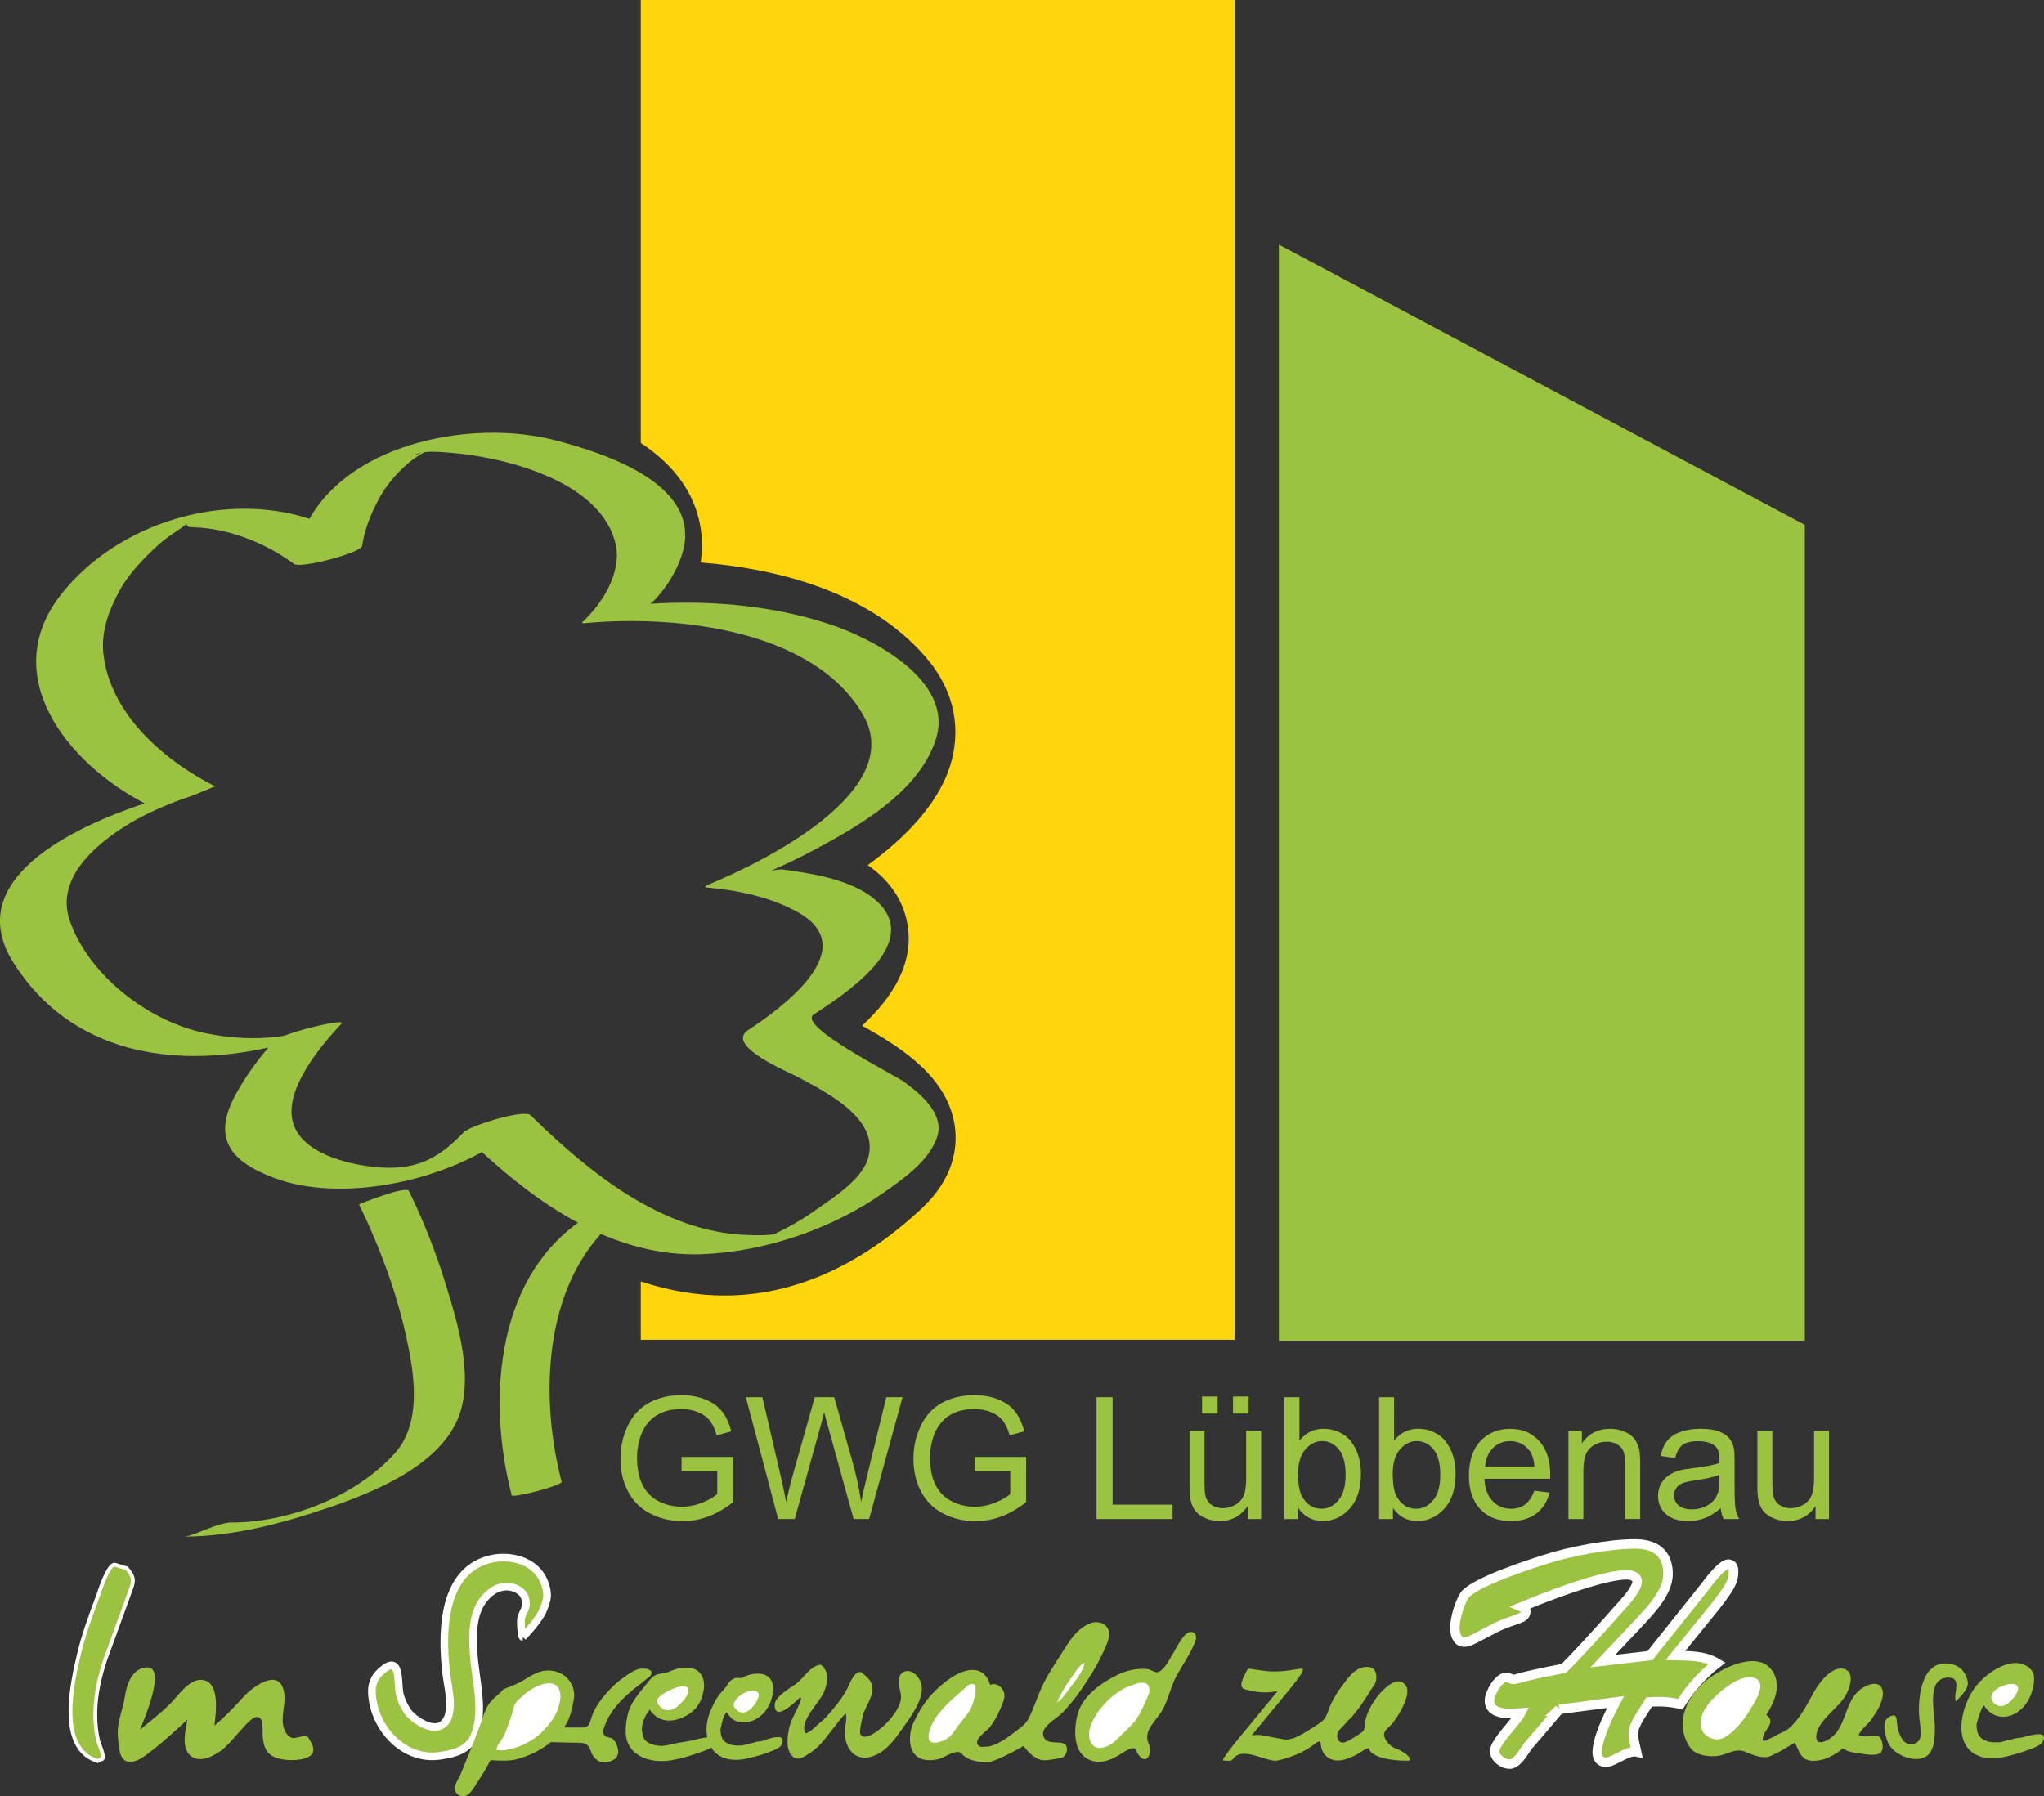
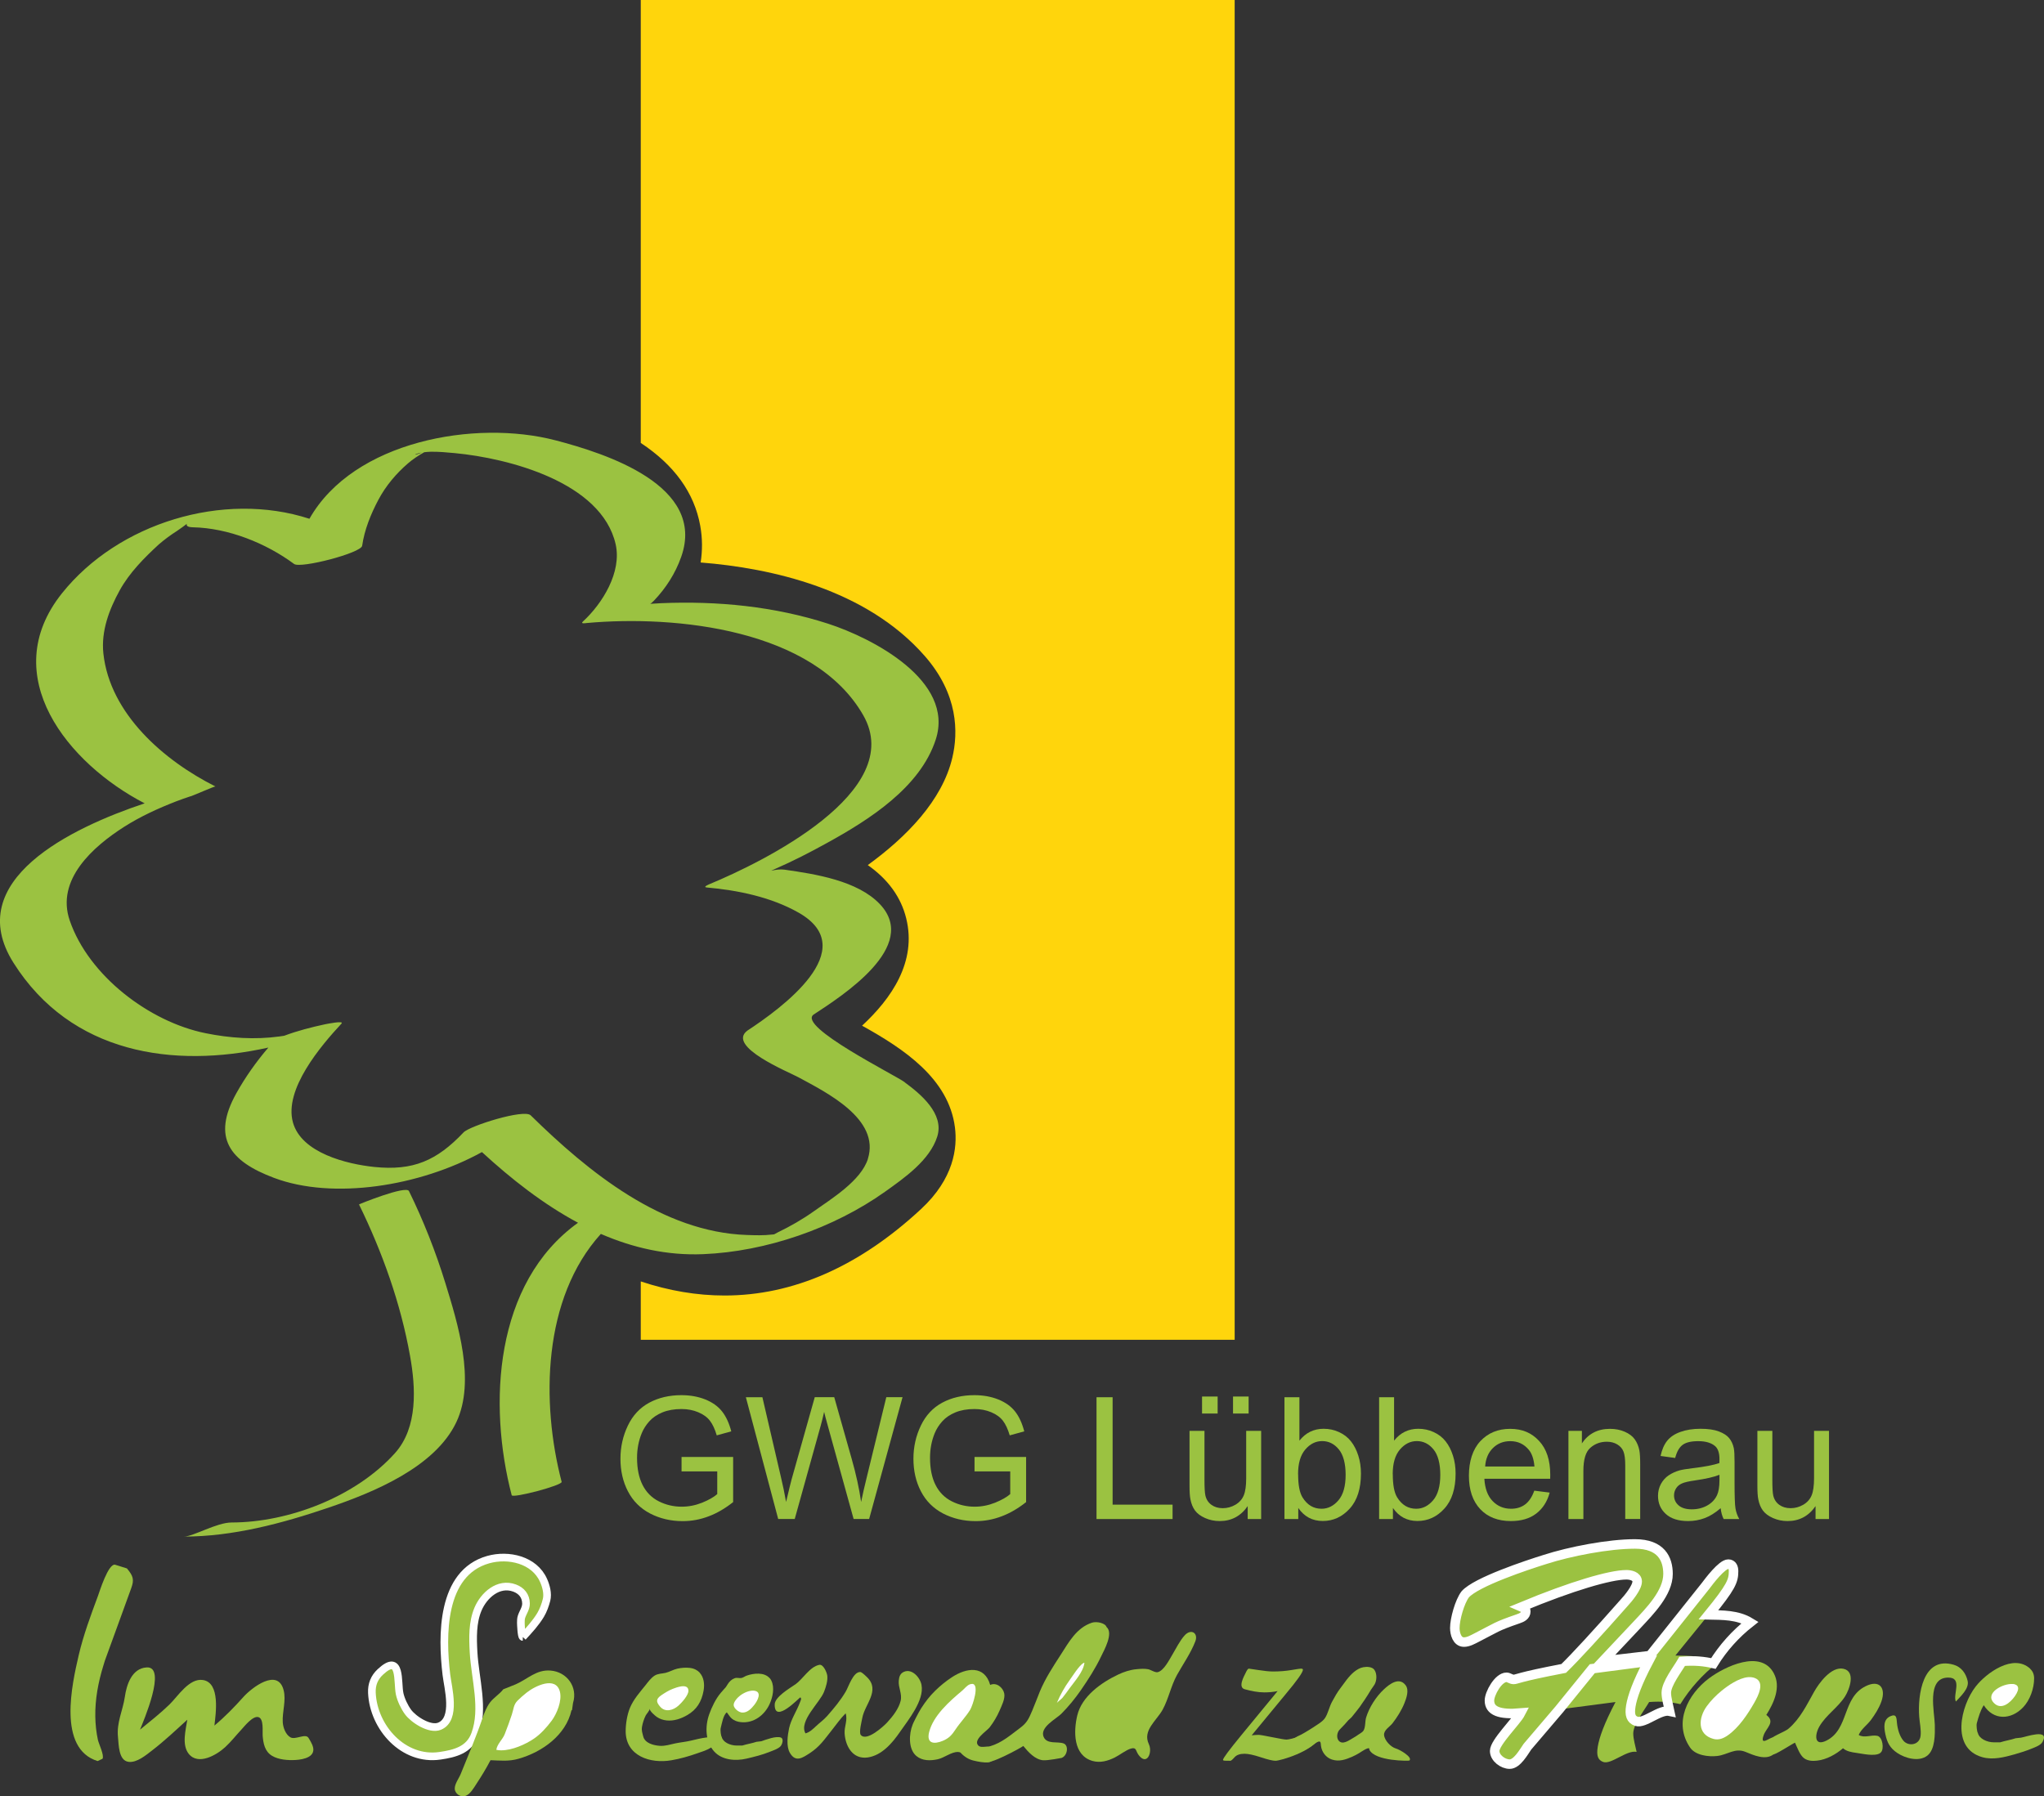
<svg xmlns="http://www.w3.org/2000/svg" id="Ebene_2" data-name="Ebene 2" viewBox="0 0 285.69 251.12">
  <rect x="0" y="0" width="285.69" height="251.12" fill="#333333" stroke="none" />
  <defs>
    <style>
      .cls-1, .cls-2 {
        fill-rule: evenodd;
      }

      .cls-1, .cls-3 {
        fill: #9bc241;
      }

      .cls-2 {
        fill: #fff;
      }

      .cls-4 {
        stroke-width: .53px;
      }

      .cls-4, .cls-5, .cls-6 {
        fill: none;
        stroke: #fff;
      }

      .cls-5 {
        stroke-width: 1.07px;
      }

      .cls-6 {
        stroke-width: 1.33px;
      }

      .cls-7 {
        fill: #ffd50c;
      }
    </style>
  </defs>
  <g id="_ŽÓť_1" data-name="—ŽÓť_1">
    <g>
      <path class="cls-3" d="M217.94,238.95l-4.45,5.22c-.51.73-1.45,2.44-2.48,2.44-.94,0-2.1-.85-2.1-1.84,0-1.2,3.04-4.15,3.63-5.3-2.99.26-4.36-.3-4.36-1.75,0-.98,1.24-3.25,2.39-3.25.3,0,.64.3.98.3.47,0,.51-.3,7.01-1.54,1.62-1.58,4.7-4.92,8.47-9.2.56-.6,1.8-2.1,1.8-2.95,0-.77-.98-.94-1.5-.94-2.26,0-7.65,1.58-14.67,4.49.3.13.6.26.6.64,0,.6-.56.86-1.07,1.03-3.21,1.11-2.91,1.15-5.86,2.65-.51.26-1.11.6-1.71.6-.98,0-1.28-1.2-1.28-1.97,0-1.24.68-3.68,1.45-4.7,1.54-1.75,8.68-4.11,11.12-4.87,3.55-1.15,8.94-2.18,12.61-2.18s4.62,2.1,4.62,4.19c0,2.65-2.57,5.22-4.28,7.06l-4.83,5.13,6.59-.77,7.74-9.71c.51-.68,2.31-3.08,3.21-3.08.56,0,.73.51.73.98,0,1.37-.3,2.18-3.51,6.11l-4.62,5.69c1.97.04,4.06,0,5.82,1.07-2.01,1.58-3.76,3.51-5.13,5.73-1.28-.3-2.61-.43-4.36-.3-.64,1.11-2.22,3.12-2.22,4.4,0,.77.3,1.75.47,2.57-1.37-.3-3.55,1.8-4.66,1.41-.73-.26-.98-.85-.77-2.14.21-1.28.9-3.25,2.48-6.24l-7.87,1.03Z" />
-       <path class="cls-6" d="M217.94,238.95l-4.45,5.22c-.51.73-1.45,2.44-2.48,2.44-.94,0-2.1-.85-2.1-1.84,0-1.2,3.04-4.15,3.63-5.3-2.99.26-4.36-.3-4.36-1.75,0-.98,1.24-3.25,2.39-3.25.3,0,.64.3.98.3.47,0,.51-.3,7.01-1.54,1.62-1.58,4.7-4.92,8.47-9.2.56-.6,1.8-2.1,1.8-2.95,0-.77-.98-.94-1.5-.94-2.26,0-7.65,1.58-14.67,4.49.3.13.6.26.6.64,0,.6-.56.86-1.07,1.03-3.21,1.11-2.91,1.15-5.86,2.65-.51.26-1.11.6-1.71.6-.98,0-1.28-1.2-1.28-1.97,0-1.24.68-3.68,1.45-4.7,1.54-1.75,8.68-4.11,11.12-4.87,3.55-1.15,8.94-2.18,12.61-2.18s4.62,2.1,4.62,4.19c0,2.65-2.57,5.22-4.28,7.06l-4.83,5.13,6.59-.77,7.74-9.71c.51-.68,2.31-3.08,3.21-3.08.56,0,.73.51.73.98,0,1.37-.3,2.18-3.51,6.11l-4.62,5.69c1.97.04,4.06,0,5.82,1.07-2.01,1.58-3.76,3.51-5.13,5.73-1.28-.3-2.61-.43-4.36-.3-.64,1.11-2.22,3.12-2.22,4.4,0,.77.3,1.75.47,2.57-1.37-.3-3.55,1.8-4.66,1.41-.73-.26-.98-.85-.77-2.14.21-1.28.9-3.25,2.48-6.24l-7.87,1.03Z" />
+       <path class="cls-6" d="M217.94,238.95l-4.45,5.22c-.51.73-1.45,2.44-2.48,2.44-.94,0-2.1-.85-2.1-1.84,0-1.2,3.04-4.15,3.63-5.3-2.99.26-4.36-.3-4.36-1.75,0-.98,1.24-3.25,2.39-3.25.3,0,.64.3.98.3.47,0,.51-.3,7.01-1.54,1.62-1.58,4.7-4.92,8.47-9.2.56-.6,1.8-2.1,1.8-2.95,0-.77-.98-.94-1.5-.94-2.26,0-7.65,1.58-14.67,4.49.3.13.6.26.6.64,0,.6-.56.86-1.07,1.03-3.21,1.11-2.91,1.15-5.86,2.65-.51.26-1.11.6-1.71.6-.98,0-1.28-1.2-1.28-1.97,0-1.24.68-3.68,1.45-4.7,1.54-1.75,8.68-4.11,11.12-4.87,3.55-1.15,8.94-2.18,12.61-2.18s4.62,2.1,4.62,4.19c0,2.65-2.57,5.22-4.28,7.06l-4.83,5.13,6.59-.77,7.74-9.71c.51-.68,2.31-3.08,3.21-3.08.56,0,.73.51.73.98,0,1.37-.3,2.18-3.51,6.11c1.97.04,4.06,0,5.82,1.07-2.01,1.58-3.76,3.51-5.13,5.73-1.28-.3-2.61-.43-4.36-.3-.64,1.11-2.22,3.12-2.22,4.4,0,.77.3,1.75.47,2.57-1.37-.3-3.55,1.8-4.66,1.41-.73-.26-.98-.85-.77-2.14.21-1.28.9-3.25,2.48-6.24l-7.87,1.03Z" />
      <path class="cls-1" d="M73.07,228.83c-.2,0-.27-1.8-.27-1.97,0-.28,0-.58.09-.85.2-.63.64-1.17.63-1.86-.02-1.07-.63-1.79-1.58-2.15-2.29-.86-4.33,1.04-5.13,2.94-.79,1.88-.73,4.01-.62,6.01.2,3.69,1.53,7.88.21,11.48-.8,2.2-2.83,2.71-4.89,3.01-5.11.76-9.32-3.94-9.53-8.81-.05-1.15.33-2.12,1.18-2.91,2.96-2.76,2.35,1.43,2.7,3.06.18.83.67,1.86,1.17,2.54.77,1.05,3.05,2.54,4.4,1.99,2.41-.99,1.18-5.36.96-7.22-.64-5.39-.77-14.2,5.85-16.07,2.82-.79,6.44.01,7.73,2.9.36.8.64,1.86.42,2.73-.18.71-.45,1.46-.83,2.1-.68,1.13-1.6,2.13-2.49,3.09" />
      <path class="cls-5" d="M73.07,228.83c-.2,0-.27-1.8-.27-1.97,0-.28,0-.58.09-.85.2-.63.64-1.17.63-1.86-.02-1.07-.63-1.79-1.58-2.15-2.29-.86-4.33,1.04-5.13,2.94-.79,1.88-.73,4.01-.62,6.01.2,3.69,1.53,7.88.21,11.48-.8,2.2-2.83,2.71-4.89,3.01-5.11.76-9.32-3.94-9.53-8.81-.05-1.15.33-2.12,1.18-2.91,2.96-2.76,2.35,1.43,2.7,3.06.18.83.67,1.86,1.17,2.54.77,1.05,3.05,2.54,4.4,1.99,2.41-.99,1.18-5.36.96-7.22-.64-5.39-.77-14.2,5.85-16.07,2.82-.79,6.44.01,7.73,2.9.36.8.64,1.86.42,2.73-.18.71-.45,1.46-.83,2.1-.68,1.13-1.6,2.13-2.49,3.09" />
      <path class="cls-1" d="M72.11,235.44c1.67-.74,2.86-2.07,4.84-1.91,2.28.18,3.84,2.28,3.14,4.54-.04.33-.09.67-.14,1h-.07c-.78,3.49-4.1,5.85-7.4,6.79-1.36.39-2.54.25-3.92.2-.6,1.15-1.26,2.23-1.97,3.31-.39.59-.86,1.46-1.57,1.7-.66.22-1.45-.35-1.46-1.03-.01-.68.59-1.45.84-2.07,1.05-2.58,2.14-5.15,3.04-7.79.26-.76.56-1.54,1.05-2.19.53-.7,1.32-1.14,1.85-1.84" />
      <path class="cls-2" d="M70.06,244.68c1.54,0,3.4-.84,4.55-1.62.95-.64,1.79-1.58,2.48-2.5.75-1,1.48-2.81,1.17-4.07-.57-2.26-3.52-.78-4.65.12-.43.35-.86.71-1.25,1.1-.59.58-.56,1.18-.82,1.97-.3.92-.65,1.85-1,2.75-.29.74-1.07,1.38-1.17,2.18.22.05.45.07.69.07" />
-       <path class="cls-1" d="M78.19,241.45c1.02.05,2.05.04,3.08.04,1.07,0,1.12-.45,1.39-1.37.45-1.52,1.6-2.92,2.67-4.05.63-.67,1.35-1.25,2.11-1.77.61-.41,1.27-.89,2.01-1.02.39-.07,1.38-.04,1.6.39,0,.66-.24.68-.71,1.05-.32.26-.64.55-.98.8-.69.51-1.33,1.05-1.96,1.63-.84.77-1.59,1.66-2.18,2.63-.3.49-.54,1.02-.74,1.57-.08.24-.19.49-.18.75.04.67.55.71,1.08.85.61.16,1.02,1.35,1.03,1.88.03,1.08-1.04,1.48-1.94,1.54-.49.03-.79-.13-1.17-.46-.29-.25-.51-.57-.64-.93-.4-1.1-.69-1.37-1.93-1.37-1.43,0-2.87-.06-4.3-.1-.64,0-1.28,0-1.92,0" />
      <path class="cls-1" d="M97.81,233.85c.55.61.7,1.54.53,2.49-.27,1.52-.96,2.66-2.29,3.42-.86.5-1.87.85-2.88.74-.49-.05-.96-.21-1.37-.49-.26-.18-1.01-.82-1.01-1.17v.08c0,.22-.44.69-.54.89-.24.48-.41,1.01-.51,1.54-.1.57.04.86.16,1.37.23.97,1.46,1.27,2.31,1.33.74.05,1.45-.18,2.17-.34.71-.15,1.45-.21,2.16-.38.74-.17,1.45-.36,2.21-.45.6-.07,1.28-.25,1.19.6-.04.37-.31.65-.6.84-.53.34-1.27.57-1.86.77-1.19.42-2.4.77-3.64.98-2.92.51-6.37-.58-6.39-4.05,0-1.04.2-2.31.6-3.28.5-1.2,1.37-2.16,2.17-3.16.38-.48.75-1,1.27-1.34.47-.3,1.02-.27,1.54-.39.57-.14,1.08-.46,1.66-.59.56-.12,1.16-.17,1.73-.1.61.07,1.06.32,1.39.67" />
      <path class="cls-2" d="M95.21,235.74c-.45.07-.94.25-1.19.35-.56.22-1.09.55-1.59.89-.74.52-.77.89-.16,1.6.73.84,1.83.5,2.56-.15.46-.41,1.42-1.47,1.39-2.1-.02-.58-.5-.66-1.02-.59" />
      <path class="cls-1" d="M107.57,234.57c.09.1.17.22.24.36.48.97.2,2.29-.22,3.23-.7,1.59-2.25,2.78-4.05,2.58-.46-.05-.91-.2-1.26-.5-.28-.24-.47-.59-.69-.87-.51.38-.69,1.57-.85,2.17-.09.32.03,1.14.14,1.27.16.74,1.18,1.19,2.05,1.2h.82c.63-.2,1.37-.31,1.98-.52.23-.02.45-.05.68-.08.64-.22,2.09-.78,2.75-.51.41.17.19.96-.09,1.24-.35.35-1.03.57-1.49.75-1.05.43-2.14.69-3.24.95-1.53.36-3.43.22-4.53-1.01-1.25-1.4-1.28-3.51-.68-5.2.35-.99.92-2.17,1.61-2.98.15-.18.32-.38.49-.56.24-.24.28-.33.44-.59.27-.46.62-.76,1.04-.91.3-.1.61.03.91-.02.27-.05.48-.24.74-.33.99-.35,2.46-.5,3.2.34" />
      <path class="cls-2" d="M105.36,236.34c-.66-.05-1.41.3-1.92.69-.32.24-.97.91-.89,1.38.08.47.72.97,1.19.99.71.04,1.27-.54,1.68-1.06.46-.57,1.17-1.89-.06-2" />
      <path class="cls-1" d="M128.8,238.73c.54-.84,1.15-1.64,1.91-2.38.7-.69,1.51-1.35,2.34-1.89,2.04-1.34,4.56-1.7,5.35,1.08.85-.41,1.78.34,1.96,1.18.16.74-.37,1.75-.66,2.43-.35.81-.83,1.6-1.37,2.31-.4.52-2.36,1.74-1.6,2.54.48.51,1.61-.19,2.16.39.14.15-.3,1.51-.31,1.81-.42.31-1.4.14-1.98.03-.85-.16-1.34-.34-1.97-.86-.39-.31-.29-.44-.74-.46-.93-.02-1.9.82-2.83,1.02-1.01.22-2.14.24-2.98-.46-1.15-.96-1.04-3.11-.52-4.39-.03,0,.76-1.61,1.24-2.36" />
      <path class="cls-2" d="M135.85,235.4c-.08,0-.18.02-.28.05-.43.15-.76.62-1.1.9-1.75,1.47-4.04,3.48-4.61,5.8-.39,1.6.7,1.71,1.92,1.2.87-.37,1.27-.82,1.78-1.6.63-.95,1.45-1.77,2.05-2.76.32-.53,1.37-3.61.25-3.6" />
      <path class="cls-1" d="M148.39,245.74s-1.95.38-2.59.33c-1.15-.1-2.1-1.17-2.77-2-.27.23-5.09,2.87-5.19,2.11,0,0-.25-1.84.54-2.07,1.67-.49,2.83-1.55,4.21-2.57.97-.72,1.21-1.31,1.68-2.4.38-.89.71-1.81,1.08-2.71.76-1.81,1.81-3.42,2.88-5.07,1.18-1.83,2.23-3.8,4.38-4.52.7-.23,1.9.07,2.05.6,1.01.87-.35,3.26-.74,4.08-.79,1.67-1.8,3.23-2.84,4.74-.81,1.17-1.74,2.31-2.74,3.31-.73.73-3.08,1.9-2.46,3.26.49,1.05,1.96.57,2.79.89.74.29.53,1.71-.27,2.01" />
      <path class="cls-2" d="M151.44,232.48c-.58.28-1.62,1.96-1.92,2.36-.73,1.01-1.32,2.06-1.8,3.21.04-.09.64-.54.78-.71.35-.43.68-.89,1-1.34.7-.96,1.94-2.33,2.07-3.56-.04,0-.09.01-.15.04" />
      <path class="cls-1" d="M160.15,245.89c-.28.09-.63-.05-1.02-.58-.42-.58-.27-1.09-1.04-.88-.68.18-1.62.93-2.29,1.26-.98.48-2.03.78-3.11.47-2.72-.78-2.64-4.18-2.12-6.36.64-2.68,3.34-4.58,5.71-5.71.81-.38,1.67-.67,2.56-.75.52-.05,1.1-.1,1.62,0,.39.07.99.51,1.37.41.87-.23,1.62-1.77,2.04-2.46.53-.88,1.02-1.92,1.71-2.68.9-.99,1.94-.32,1.49.84-.65,1.67-1.7,3.15-2.57,4.71-.85,1.55-1.16,3.3-2,4.84-.85,1.54-2.83,2.9-1.93,4.8.38.79.13,1.91-.43,2.09" />
-       <path class="cls-2" d="M159.54,235.23c-.39-.02-.96.23-1.33.35-.51.16-.99.37-1.45.65-.92.55-1.73,1.22-2.44,2.02-.4.45-.76.92-1.09,1.43-.34.53-.62,1.09-.83,1.68-.31.87-.28,2.14.52,2.75.34.26.78.27,1.18.2.94-.17,1.67-.8,2.32-1.47.72-.75,1.55-1.44,2.21-2.24.67-.8,1.86-3.49,1.98-3.94.08-.29.04-.72-.08-.99-.17-.38-.6-.42-.99-.43" />
      <path class="cls-3" d="M16.1,218.74l1.64.51c.89,1.06,1.03,1.58.61,2.74-.45,1.24-.9,2.48-1.35,3.72-.78,2.14-1.56,4.29-2.34,6.43l-.22.72c-.71,2.3-1.16,4.7-1.12,7.11.02,1.08.13,2.17.36,3.23.12.57.92,2.17.65,2.66l-.69.32c-5.63-1.75-3.57-10.78-2.64-14.79.65-2.8,1.69-5.6,2.69-8.29.19-.5,1.46-4.66,2.43-4.36" />
-       <path class="cls-4" d="M16.1,218.74l1.64.51c.89,1.06,1.03,1.58.61,2.74-.45,1.24-.9,2.48-1.35,3.72-.78,2.14-1.56,4.29-2.34,6.43l-.22.72c-.71,2.3-1.16,4.7-1.12,7.11.02,1.08.13,2.17.36,3.23.12.57.92,2.17.65,2.66l-.69.32c-5.63-1.75-3.57-10.78-2.64-14.79.65-2.8,1.69-5.6,2.69-8.29.19-.5,1.46-4.66,2.43-4.36" />
      <path class="cls-3" d="M111.16,235.47c1.07-.76,2.01-2.47,3.35-2.74.59-.12,1.08,1.14,1.12,1.52.08.73-.19,1.57-.45,2.24-.57,1.5-3.56,4.1-2.6,5.82.6-.16,1.06-.62,1.51-1.04.5-.47,1.04-.84,1.54-1.41.94-1.07,1.86-2.17,2.58-3.4.41-.7,1.03-2.75,2.03-2.73.15,0,.47.26.97.75,1.84,1.83-.33,3.77-.68,5.63-.08.45-.51,2.08-.22,2.42.81.98,3.21-1.22,3.7-1.76.76-.83,1.6-1.89,1.87-3,.24-1-.35-1.86-.26-2.83.05-.53.18-.98.69-1.22,1.15-.54,2.31.8,2.49,1.83.4,2.15-1.86,4.89-3,6.54-1.07,1.56-2.55,3.31-4.54,3.59-2.06.28-3.1-1.55-3.21-3.38-.06-.92.46-1.88.14-2.79-.71.71-1.38,1.66-2.02,2.47-1.01,1.27-1.63,2.21-3.01,3.11-1.01.65-1.95,1.31-2.75-.04-.55-.92-.33-2.47-.12-3.46.27-1.25,1.1-2.46,1.54-3.67.1-.28.22-.43.04-.65-.05-.07-3.67,3.85-3.59.98.03-1.05,2.08-2.23,2.88-2.79" />
      <path class="cls-1" d="M43.67,244c0-.08-.11-.26-.12-.28-.03-.13-.36-.66-.43-.78-.42-.68-1.83.32-2.53-.08-.67-.38-1.03-1.38-1.07-2.12-.08-1.47.5-3.04.12-4.48-.82-3.16-4.48-.31-5.6.94-1.29,1.44-2.59,2.78-4.07,4.02.18-1.63.86-5.98-1.6-6.37-1.93-.3-3.51,2.29-4.69,3.43-1.29,1.25-2.72,2.37-4.11,3.51.43-1.08,3.82-8.89.92-8.7-2.09.13-2.81,2.48-3.04,4.11-.29,1.95-1.17,3.58-.96,5.62.11,1.06.07,3.29,1.48,3.47,1.15.15,2.44-.94,3.27-1.58,1.73-1.33,3.33-2.84,4.94-4.31-.22,1.43-.8,3.52.2,4.77,1.34,1.67,3.92.15,5.1-.94.82-.75,1.5-1.64,2.26-2.45.43-.46,1.6-1.97,2.38-1.74.77.22.55,1.96.59,2.55.08,1.1.29,2.25,1.32,2.86.92.55,2.23.64,3.28.58,1.21-.07,2.96-.47,2.37-2.03" />
      <path class="cls-1" d="M262.8,245.06c-.76.53-2.58.07-3.38-.03-.61-.08-1.35-.21-1.82-.64-.98.84-2.31,1.59-3.62,1.73-.61.07-1.26.05-1.79-.31-.62-.43-1-1.55-1.3-2.2-.24.06-3.01,1.88-3.11,1.63-.18-.52-.78-1.31-.55-1.85.28-.66,2.15-1.23,2.74-1.73,1.63-1.38,2.55-3.32,3.58-5.15.69-1.23,2.41-3.6,4.11-3.23,1.75.38.84,2.89.23,3.85-1,1.58-2.68,2.61-3.61,4.24-.65,1.14-.72,2.82,1.02,1.94,3.16-1.6,2.16-5.98,5.47-7.6,1.92-.95,2.85.24,2.2,2.12-.33.95-.89,1.82-1.48,2.62-.53.71-1.35,1.25-1.7,2.08.79.48,1.74-.05,2.59.12.77.15.98,1.85.52,2.31-.03.03-.07.06-.11.09" />
      <path class="cls-1" d="M273.37,237.86c-.46-1,1.02-3.38-1.11-3.35-3.04.04-1.86,4.86-1.83,6.61.02,1.26.07,3.44-1.06,4.31-1.17.9-3.09.36-4.2-.39-1.01-.68-1.41-1.46-1.65-2.61-.18-.87-.35-2.04.68-2.51.91-.41.87.27.94.94.08.82.36,1.86.92,2.5.72.81,2.23.58,2.38-.7.1-.86-.13-1.81-.19-2.67-.23-3,.47-8.55,4.83-7.27,1.06.31,1.71,1.22,1.94,2.27.24,1.07-1.04,2.19-1.65,2.87" />
      <path class="cls-1" d="M283.76,233.29c.34.31.55.75.55,1.33,0,1.4-.57,3.04-1.55,4.06-1.69,1.77-4.14,1.83-5.49-.31-.48.75-.73,1.65-.97,2.51-.09.35.03,1.24.15,1.38.18.8,1.29,1.3,2.23,1.3h.89c.68-.22,1.49-.34,2.16-.57.25-.03.5-.05.74-.08.58-.07,4.1-1.37,3.01.6-.25.45-.97.71-1.41.89-.81.34-1.68.61-2.52.85-1.42.4-3.01.8-4.47.39-4.47-1.24-3.03-7.21-.93-9.89,1.45-1.86,5.25-4.66,7.61-2.48" />
      <path class="cls-2" d="M281.34,235.41c-1.35-.12-3.97,1.25-2.67,2.63,1.04,1.1,2.31-.02,2.95-.93.8-1.15.44-1.64-.28-1.71" />
      <path class="cls-1" d="M197.03,246.1c-.07.08-4.88.12-5.64-1.52v-.09c0-.41-1.32.52-1.39.56-.33.19-.64.37-.99.52-.92.4-1.84.73-2.84.4-.84-.27-1.44-1.06-1.54-1.94-.05-.41,0-.76-.53-.49-.38.19-.69.48-1.05.7-.6.38-1.23.67-1.85.99-.32-.63-.51-1.36-.75-2.02.32.02.61-.36.89-.48.37-.16.7-.33,1.04-.54.38-.24.8-.46,1.17-.72.52-.36,1.3-.78,1.65-1.31.44-.68.59-1.57.99-2.29.36-.65.68-1.25,1.13-1.84.6-.79,1.15-1.66,1.92-2.3.38-.31.82-.58,1.31-.67.49-.09,1.23-.07,1.54.36.39.53.36,1.5.03,2.06-.15.26-.36.5-.52.76-.27.45-.54.91-.84,1.34-.12.18-.26.36-.38.55-.4.65-.94,1.23-1.4,1.84-.15.19-.35.33-.52.5-.18.18-.33.4-.51.58-.23.25-.47.49-.7.73-.37.37-.49,1.12-.15,1.54.55.67,1.49-.07,2.03-.37.24-.13.46-.28.69-.44.19-.13.62-.37.74-.56.32-.5.21-1.28.38-1.85.42-1.41,1.41-2.95,2.49-3.95.78-.73,2.14-1.78,3.04-.56.51.69.1,1.81-.18,2.51-.41,1.01-1,1.94-1.66,2.8-.38.49-1.23.94-1.18,1.64.06.75.94,1.68,1.64,1.88.6.17,2.34,1.22,1.92,1.66" />
      <path class="cls-3" d="M184.55,242.83c-1.16,2.05-5.62,3.31-6.27,3.31-.38,0-1.06-.16-2.06-.49-1-.33-1.76-.49-2.27-.49-.64,0-1.1.16-1.4.49-.29.33-.48.49-.57.49-.49,0-.79,0-.89-.02-.1-.02-.15-.05-.15-.11,0-.22.84-1.35,2.53-3.41l5.1-6.2c-.57.12-1.19.18-1.85.18-.89,0-1.79-.18-2.75-.44-.99-.28-.07-1.85.12-2.26.19-.41.34-.62.46-.62.07,0,.52.07,1.36.2.84.13,1.51.2,2.02.2.93,0,1.77-.07,2.55-.2.77-.13,1.22-.2,1.35-.2.19,0,.28.05.28.15,0,.36-.8,1.49-2.39,3.39l-4.77,5.78c.39-.04.72-.06.98-.06.19,0,.83.11,1.92.33,1.09.22,1.74.33,1.96.33.64,0,3.18-.82,3.76-1.45l.98,1.11Z" />
      <g>
        <path class="cls-3" d="M95.26,205.67v-2h7.21s0,6.31,0,6.31c-1.11.88-2.25,1.55-3.43,1.99-1.18.45-2.39.67-3.62.67-1.67,0-3.19-.36-4.56-1.07-1.37-.72-2.4-1.75-3.1-3.11-.7-1.35-1.04-2.87-1.04-4.54s.35-3.2,1.04-4.64,1.69-2.5,2.99-3.2c1.3-.7,2.8-1.05,4.49-1.05,1.23,0,2.34.2,3.34.6.99.4,1.77.95,2.34,1.67.56.71.99,1.64,1.29,2.79l-2.03.56c-.26-.87-.57-1.55-.95-2.04-.38-.5-.92-.89-1.63-1.19-.7-.3-1.49-.45-2.35-.45-1.03,0-1.92.16-2.67.47s-1.36.73-1.82,1.24c-.46.51-.82,1.07-1.07,1.68-.43,1.05-.65,2.2-.65,3.43,0,1.52.26,2.79.78,3.81.52,1.02,1.28,1.78,2.28,2.28,1,.5,2.06.74,3.18.74.98,0,1.93-.19,2.86-.56.93-.38,1.63-.78,2.11-1.2v-3.17h-5.01Z" />
        <path class="cls-3" d="M108.77,212.35l-4.52-17.03h2.31l2.59,11.16c.28,1.17.52,2.33.72,3.48.43-1.82.69-2.87.77-3.15l3.24-11.5h2.72l2.44,8.62c.61,2.14,1.05,4.15,1.32,6.03.22-1.08.5-2.31.85-3.71l2.67-10.94h2.27l-4.67,17.03h-2.17l-3.59-12.97c-.3-1.08-.48-1.75-.53-2-.18.78-.34,1.45-.5,2l-3.61,12.97h-2.3Z" />
        <path class="cls-3" d="M136.21,205.67v-2h7.21s0,6.31,0,6.31c-1.11.88-2.25,1.55-3.43,1.99-1.18.45-2.39.67-3.62.67-1.67,0-3.19-.36-4.56-1.07-1.37-.72-2.4-1.75-3.1-3.11-.7-1.35-1.04-2.87-1.04-4.54s.35-3.2,1.04-4.64,1.69-2.5,2.99-3.2c1.3-.7,2.8-1.05,4.49-1.05,1.23,0,2.34.2,3.34.6.99.4,1.77.95,2.34,1.67.56.71.99,1.64,1.29,2.79l-2.03.56c-.26-.87-.57-1.55-.95-2.04-.38-.5-.92-.89-1.63-1.19-.7-.3-1.49-.45-2.35-.45-1.03,0-1.92.16-2.67.47s-1.36.73-1.82,1.24c-.46.51-.82,1.07-1.07,1.68-.43,1.05-.65,2.2-.65,3.43,0,1.52.26,2.79.78,3.81.52,1.02,1.28,1.78,2.28,2.28,1,.5,2.06.74,3.18.74.98,0,1.93-.19,2.86-.56.93-.38,1.63-.78,2.11-1.2v-3.17h-5.01Z" />
        <path class="cls-3" d="M153.26,212.35v-17.03h2.25v15.02h8.38v2.01h-10.64Z" />
        <path class="cls-3" d="M174.39,212.35v-1.81c-.96,1.39-2.26,2.09-3.91,2.09-.73,0-1.41-.14-2.04-.42-.63-.28-1.1-.63-1.41-1.05-.31-.42-.52-.94-.64-1.55-.09-.41-.13-1.06-.13-1.95v-7.64h2.09v6.84c0,1.09.04,1.83.13,2.21.13.55.41.98.84,1.29.43.31.95.47,1.58.47s1.22-.16,1.77-.48.94-.76,1.17-1.31.34-1.36.34-2.41v-6.61h2.09v12.33h-1.87ZM168.01,197.6v-2.38h2.18v2.38h-2.18ZM172.34,197.6v-2.38h2.18v2.38h-2.18Z" />
        <path class="cls-3" d="M181.47,212.35h-1.94v-17.03h2.09v6.07c.88-1.11,2.01-1.66,3.38-1.66.76,0,1.48.15,2.15.46.68.31,1.24.74,1.67,1.29.44.55.78,1.22,1.03,2s.37,1.62.37,2.51c0,2.11-.52,3.75-1.57,4.9-1.04,1.15-2.3,1.73-3.76,1.73s-2.6-.61-3.43-1.82v1.54ZM181.44,206.09c0,1.48.2,2.55.6,3.21.66,1.08,1.55,1.61,2.67,1.61.91,0,1.7-.4,2.37-1.19.67-.79,1-1.98,1-3.55s-.32-2.8-.96-3.57-1.41-1.15-2.32-1.15-1.7.4-2.37,1.19c-.67.79-1,1.94-1,3.44Z" />
        <path class="cls-3" d="M194.7,212.35h-1.94v-17.03h2.09v6.07c.88-1.11,2.01-1.66,3.38-1.66.76,0,1.48.15,2.15.46.68.31,1.24.74,1.67,1.29.44.55.78,1.22,1.03,2s.37,1.62.37,2.51c0,2.11-.52,3.75-1.57,4.9-1.04,1.15-2.3,1.73-3.76,1.73s-2.6-.61-3.43-1.82v1.54ZM194.67,206.09c0,1.48.2,2.55.6,3.21.66,1.08,1.55,1.61,2.67,1.61.91,0,1.7-.4,2.37-1.19.67-.79,1-1.98,1-3.55s-.32-2.8-.96-3.57-1.41-1.15-2.32-1.15-1.7.4-2.37,1.19c-.67.79-1,1.94-1,3.44Z" />
        <path class="cls-3" d="M214.44,208.38l2.16.27c-.34,1.26-.97,2.24-1.89,2.94-.92.7-2.1,1.04-3.53,1.04-1.8,0-3.24-.55-4.29-1.67s-1.58-2.67-1.58-4.67.53-3.69,1.6-4.83,2.45-1.72,4.16-1.72,3,.56,4.04,1.68c1.05,1.12,1.57,2.7,1.57,4.74,0,.12,0,.31-.01.56h-9.2c.08,1.36.46,2.39,1.15,3.11.69.72,1.55,1.08,2.58,1.08.77,0,1.42-.2,1.96-.6s.97-1.04,1.29-1.93ZM207.58,205h6.89c-.09-1.04-.36-1.82-.79-2.33-.67-.81-1.53-1.21-2.59-1.21-.96,0-1.77.32-2.42.96s-1.02,1.5-1.09,2.58Z" />
        <path class="cls-3" d="M219.22,212.35v-12.33h1.88v1.75c.91-1.35,2.21-2.03,3.93-2.03.74,0,1.43.13,2.05.4s1.09.62,1.4,1.05.53.95.65,1.54c.08.39.12,1.06.12,2.03v7.58h-2.09v-7.5c0-.85-.08-1.49-.24-1.91-.16-.42-.45-.76-.87-1.01-.41-.25-.9-.38-1.46-.38-.89,0-1.66.28-2.31.85s-.97,1.64-.97,3.22v6.74h-2.09Z" />
        <path class="cls-3" d="M240.5,210.83c-.77.66-1.52,1.12-2.24,1.39-.72.27-1.49.41-2.31.41-1.35,0-2.4-.33-3.12-.99-.73-.66-1.09-1.51-1.09-2.54,0-.6.14-1.16.41-1.66.28-.5.63-.9,1.08-1.2.45-.3.95-.53,1.5-.69.41-.11,1.03-.21,1.86-.31,1.69-.2,2.93-.44,3.73-.72,0-.29.01-.47.01-.55,0-.85-.2-1.45-.59-1.8-.53-.47-1.33-.71-2.38-.71-.98,0-1.71.17-2.18.52s-.81.95-1.04,1.83l-2.04-.28c.19-.88.49-1.58.92-2.12s1.04-.95,1.85-1.24c.81-.29,1.74-.44,2.8-.44s1.91.12,2.57.37c.66.25,1.14.56,1.45.94.31.38.53.85.65,1.42.07.36.1,1,.1,1.93v2.79c0,1.94.04,3.17.13,3.69s.26,1.01.53,1.48h-2.18c-.22-.43-.36-.94-.42-1.52ZM240.33,206.16c-.76.31-1.9.57-3.42.79-.86.12-1.47.26-1.82.42-.36.16-.63.38-.82.68-.19.3-.29.63-.29.99,0,.56.21,1.02.63,1.39.42.37,1.04.56,1.85.56s1.52-.18,2.15-.53c.63-.35,1.09-.83,1.38-1.45.22-.47.34-1.17.34-2.09v-.77Z" />
        <path class="cls-3" d="M253.76,212.35v-1.81c-.96,1.39-2.26,2.09-3.91,2.09-.73,0-1.41-.14-2.04-.42-.63-.28-1.1-.63-1.41-1.05-.31-.42-.52-.94-.64-1.55-.09-.41-.13-1.06-.13-1.95v-7.64h2.09v6.84c0,1.09.04,1.83.13,2.21.13.55.41.98.84,1.29.43.31.95.47,1.58.47s1.22-.16,1.77-.48.94-.76,1.17-1.31.34-1.36.34-2.41v-6.61h2.09v12.33h-1.87Z" />
      </g>
-       <polygon class="cls-3" points="252.26 187.43 178.75 187.43 178.75 34.19 252.26 73.37 252.26 187.43" />
      <path class="cls-7" d="M89.56,0v61.92c4.68,3.09,7.48,6.96,8.31,11.56.33,1.8.31,3.53.06,5.15,9.84.78,23.12,3.7,31.33,13.08,4.69,5.36,4.68,10.68,3.85,14.2-1.41,6-6.43,11.1-11.82,15.02,2.84,2,4.64,4.48,5.37,7.44,1.51,6.09-2.09,11.24-6.17,15.01,5.86,3.25,12.1,7.4,12.98,14.2.37,2.87-.15,7.18-4.73,11.43-8.69,8.07-17.92,12.09-27.47,12.09-3.86,0-7.77-.66-11.71-1.97v8.16h83.01V0h-83.01Z" />
      <g>
        <path class="cls-3" d="M126.45,151.28c-1.35-1-14.97-7.77-12.75-9.44,4.02-2.64,14.87-9.55,9.28-15.45-3.13-3.3-9.06-4.21-13.34-4.82-1.19-.17-2.6.46-1.31-.1,2.48-1.08,4.89-2.32,7.26-3.63,5.86-3.23,13.02-7.74,15.2-14.46,2.68-8.25-8.92-14.21-15.04-16.19-7.51-2.43-15.47-3.2-23.34-2.87-.51.02-1.02.06-1.54.09.12-.05.27-.17.53-.44,1.68-1.76,3-3.82,3.81-6.12,3.54-9.97-10.54-14.46-17.54-16.29-11.26-2.95-28.26.09-34.42,10.96-12.05-3.92-26.76.61-34.59,10.42-9.2,11.52.86,23.83,11.56,29.36-10.21,3.4-25.62,10.76-18.33,22.3,8.03,12.7,22.32,14.8,35.62,11.84-1.7,1.98-3.21,4.12-4.48,6.39-3.46,6.21-.94,9.5,5.28,11.83,8.22,3.09,20.35,1.19,29.05-3.61,4.08,3.75,8.55,7.27,13.43,9.88-11.73,8.42-12.58,25.42-9.27,38.09.12.46,7.1-1.38,6.98-1.87-2.89-11.08-2.67-25.66,5.48-34.66,4.47,1.94,9.24,3.04,14.31,2.83,8.8-.36,18.23-3.63,25.4-8.72,2.71-1.93,6.26-4.4,7.31-7.72,1.01-3.2-2.35-5.97-4.56-7.59ZM58.96,63.26c-1.33.54-1.14.21,0,0h0ZM39.08,145.03s.07-.02.1-.03c-.08.03-.16.06-.24.09.05-.02.09-.04.13-.06ZM121.31,162c-.97,3.06-5.09,5.57-7.58,7.34-1.59,1.13-3.29,2.1-5.05,2.95-.22.11-.37.19-.48.26-.1.01-.19.02-.31.03-1.16.14-2.33.1-3.49.06-11.86-.4-22.18-8.83-30.23-16.73-.93-.91-8.51,1.47-9.38,2.39-3.74,3.95-7.04,5.39-12.48,4.83-3.83-.4-10.19-1.95-11.37-6.24-1.27-4.62,3.91-10.7,6.79-13.8.43-.47-2.15.07-2.32.1-1.91.41-3.85.91-5.69,1.6-.17.03-.39.06-.67.1-3.45.47-6.93.23-10.33-.46-7.85-1.59-16.31-8.02-18.97-15.74-1.98-5.74,3.31-10.37,7.59-13.1,2.29-1.46,4.79-2.6,7.32-3.58.64-.25,1.29-.47,1.95-.69.04-.01.08-.03.12-.03.27-.08,3.29-1.4,3.38-1.35-7.2-3.61-14.75-10.16-15.66-18.58-.34-3.13.81-6.17,2.29-8.85,1.37-2.47,3.4-4.51,5.45-6.4.8-.69,1.65-1.32,2.55-1.89.66-.45,1.09-.77,1.38-1-.1.23.02.47.83.49,4.93.1,10.21,2.2,14.16,5.13.9.66,9.37-1.53,9.51-2.55.32-2.24,1.21-4.43,2.26-6.41,1.04-1.96,2.47-3.66,4.14-5.1.69-.6,1.47-1.1,2.27-1.56.27-.04.58-.06.93-.07,1.11-.02,2.22.09,3.33.19,7.55.71,20.53,4.07,22.5,12.74.88,3.89-1.83,8.28-4.58,10.81-.4.37.46.21.57.2,12.46-1.12,31.74.86,38.62,12.9,6.1,10.69-14.16,20.57-21.5,23.61.05-.02-1.01.4-.39.46,4.38.39,9.01,1.34,12.85,3.52,9.02,5.12-2.51,13.44-7.17,16.5-2.94,2.22,5.79,5.78,7.12,6.5,3.91,2.12,11.5,5.84,9.73,11.43ZM26.4,111.38c-.38.12-.22.07,0,0h0Z" />
        <path class="cls-3" d="M57.16,166.5c-.41-.83-6.99,1.84-6.98,1.87,3.26,6.66,5.83,13.85,7.13,21.16.8,4.44,1.12,10.02-2.11,13.61-5.47,6.09-14.84,9.68-22.82,9.69-2.12,0-5.36,1.97-6.68,1.97,6.85,0,13.73-1.84,20.18-4.03,6.24-2.12,14.92-5.64,17.91-11.98,2.71-5.75.19-13.8-1.55-19.45-1.35-4.38-3.06-8.72-5.08-12.84Z" />
      </g>
      <path class="cls-1" d="M248.02,245.1c-.04.05-.09.1-.14.14-1.12.89-2.85.09-3.93-.35-1.46-.59-2.49.41-3.93.58-1.22.14-3.04-.08-3.79-1.17-2.4-3.49-.31-7.48,2.63-9.68,2.17-1.63,7.26-4.11,9.06-.72,1.04,1.94.02,4.15-1.04,5.83,1.3.99.02,1.78-.36,2.8-.64,1.74,1,.2,1.27.39.6.43.64,1.63.21,2.18" />
      <path class="cls-2" d="M244.35,234.45c-1.34.11-2.89,1.22-3.73,1.91-.77.63-1.49,1.36-2.07,2.16-1.18,1.63-1.36,3.96.96,4.57.74.19,1.39-.09,1.99-.51,1.54-1.08,2.79-2.96,3.71-4.58.52-.92,1.54-2.86.06-3.43-.29-.11-.6-.14-.92-.12" />
    </g>
  </g>
</svg>